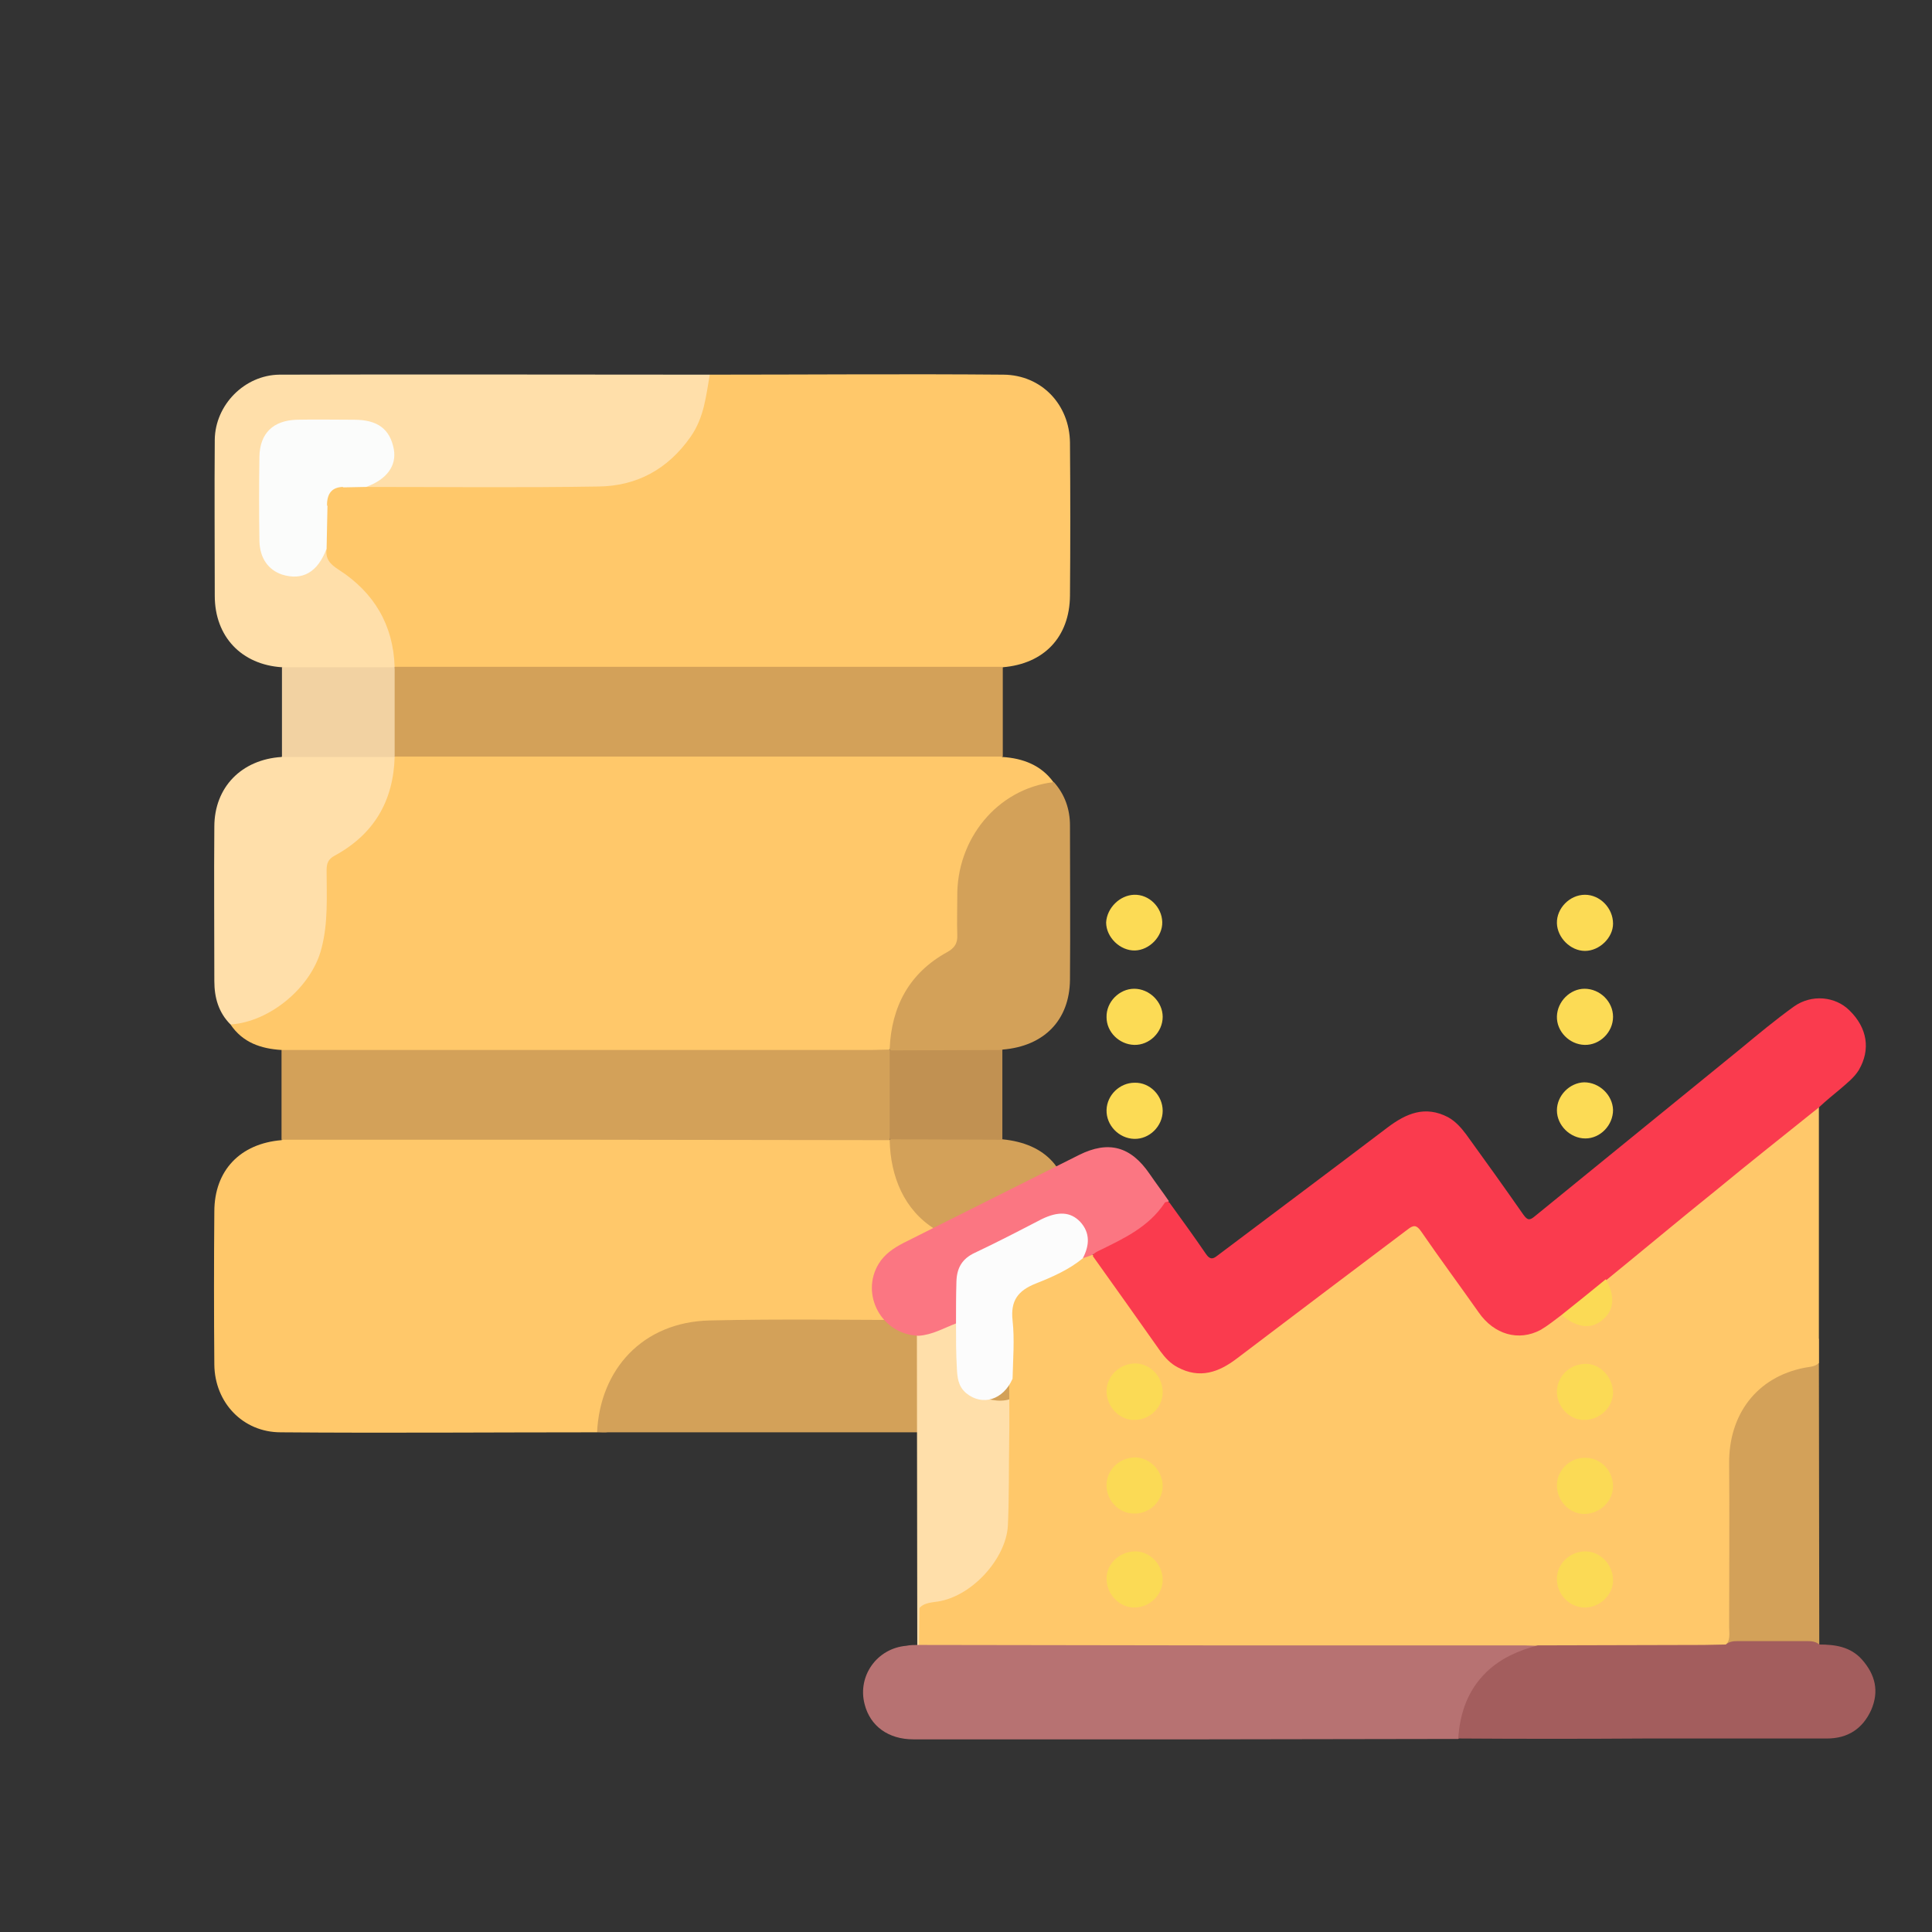
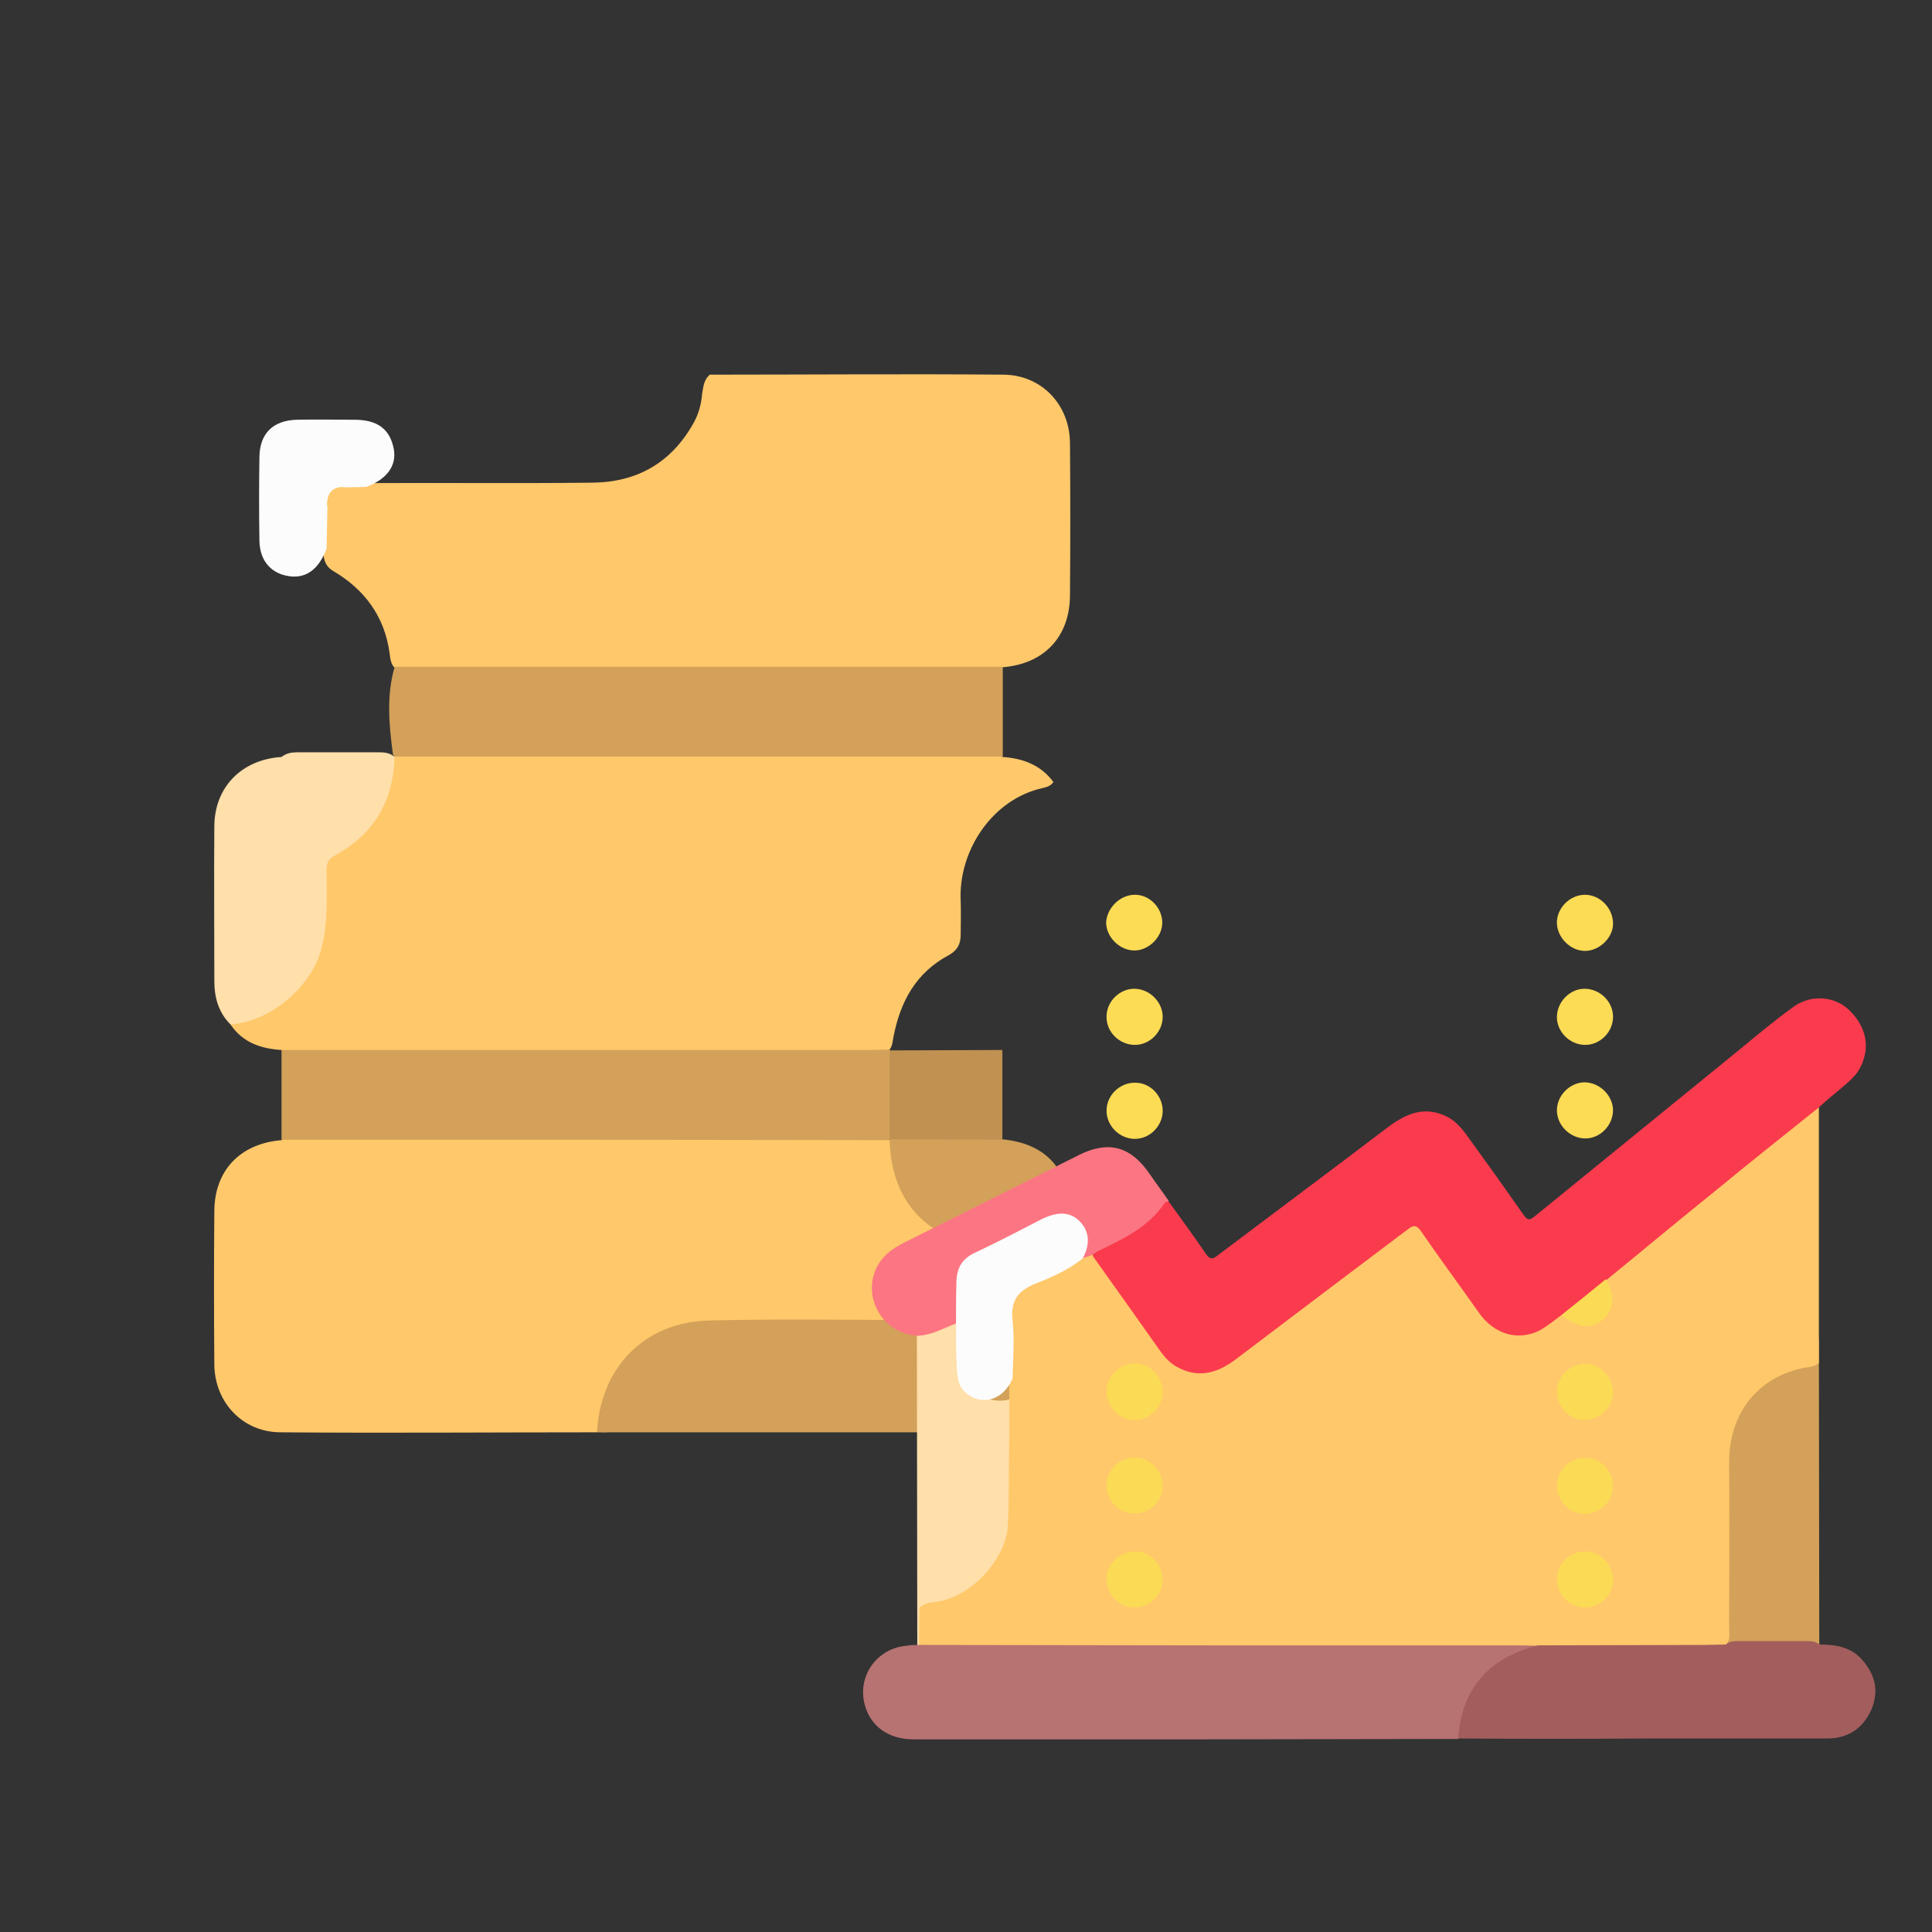
<svg xmlns="http://www.w3.org/2000/svg" version="1.1" id="Layer_1" x="0px" y="0px" viewBox="0 0 454.3 454.3" style="enable-background:new 0 0 454.3 454.3;" xml:space="preserve">
  <rect x="0" y="0" width="454.3" height="454.3" fill="#333333" stroke="none" />
  <style type="text/css">
	.st0{fill:#FFC86A;}
	.st1{fill:#D3A159;}
	.st2{fill:#FFDFAA;}
	.st3{fill:#F2D2A2;}
	.st4{fill:#C19152;}
	.st5{fill:#FBFCFB;}
	.st6{fill:#FA3B4E;}
	.st7{fill:#B77272;}
	.st8{fill:#A35D5D;}
	.st9{fill:#FB7682;}
	.st10{fill:#FCDB55;}
	.st11{fill:#FCFCFC;}
	.st12{fill:#FBDA55;}
</style>
  <path class="st0" d="M66.2,246.9c-4.8-0.3-9.1-1.7-12-6c0.8-0.9,1.9-1,2.9-1.4c12.1-3.9,18.5-12.4,18.8-25.3c0.1-3.2,0-6.4,0-9.6  c0-1.9,0.8-3.3,2.5-4.3c7.4-4.3,12.1-10.4,13.1-19.1c0.2-1.5,0.3-3.1,2.1-3.9c1.7-0.6,3.5-0.4,5.2-0.4c43.6,0,87.2,0,130.9,0  c2.1,0,4.2-0.4,6,1.1c4.8,0.3,9.1,1.9,12,5.9c-0.6,0.9-1.6,1.2-2.5,1.4c-11.9,2.6-19.9,14.8-19.3,26.6c0.1,2.6,0,5.3,0,7.9  c0,2.2-0.8,3.7-2.8,4.8c-7.7,4.1-11.4,10.9-13,19.2c-0.3,1.4-0.2,2.9-1.8,3.6c-1.7,0.6-3.5,0.4-5.2,0.4c-43.6,0-87.2,0-130.9,0  C70.2,247.9,68.1,248.3,66.2,246.9L66.2,246.9z" />
  <path class="st0" d="M140.4,336.8c-24.8,0-49.6,0.2-74.4,0c-8.9,0-15.5-7-15.6-15.9c-0.1-12-0.1-24,0-36c0-9.7,6.1-16,15.8-16.8  c1.3-1.1,2.8-1.1,4.4-1.1c44.7,0,89.4,0,134.1,0c1.3,0,2.6,0,3.9,0.5c1.6,0.9,1.6,2.6,1.8,4c1.6,8,5.2,14.4,12.5,18.5  c1.6,0.9,2.8,2.2,2.9,4.1c0.2,3.9,0.5,7.7-0.2,11.5c-0.7,3.6-2.3,5.1-6,5.5c-1.4,0.2-2.9,0.1-4.3,0.1c-15.3,0-30.6,0-46,0  c-15.4,0-24.7,7.5-28,22.7C141.3,335,141.2,336,140.4,336.8L140.4,336.8z" />
  <path class="st0" d="M166.9,88.1c23,0,46.1-0.2,69.1,0c8.9,0.1,15.5,7,15.6,16c0.1,12,0.1,24,0,36c-0.1,9.7-6.1,16-15.8,16.8  c-1.3,1.1-2.9,1.1-4.4,1.1c-44.8,0-89.6,0-134.3,0c-1.1,0-2.2,0-3.3-0.4c-1.9-0.7-2-2.5-2.2-4.1c-1.2-8.6-5.9-14.9-13.2-19.2  c-2.4-1.4-2.3-3.5-2.5-5.6c0.1-3-0.2-6,0.2-9c0.7-2.8,2.2-4.8,5-5.8c1.7-0.4,3.4-0.3,5.1-0.3c17.7-0.1,35.4,0.1,53.1-0.1  c10.4-0.1,18.4-4.6,23.6-13.7c1.3-2.2,2-4.6,2.2-7.2C165.4,90.9,165.5,89.3,166.9,88.1L166.9,88.1z" />
  <path class="st1" d="M140.4,336.8c0.7-14.8,10.7-25.9,26.4-26.3c17-0.4,33.9-0.1,50.9-0.1c5.9,0,7.3-1.5,7.4-7.5  c0-1.1-0.1-2.2,0-3.3c0.4-4.6-0.6-7.6-5.3-10.6c-7.2-4.5-10.4-12.3-10.6-20.9c0.1-0.2,0.3-0.3,0.4-0.5c1.1-0.7,2.3-0.7,3.5-0.7  c6.2,0,12.3,0,18.5,0c1.4,0,2.9,0,4.1,1c10.3,1,15.8,7.1,15.8,17.5c0,11.4,0,22.7,0,34.1c0,10.8-6.5,17.3-17.3,17.3  c-30.4,0-60.8,0-91.3,0C142.2,336.9,141.3,336.8,140.4,336.8L140.4,336.8z" />
-   <path class="st2" d="M76.8,129c-0.3,2.4,0.7,3.6,2.9,5c8.2,5.3,12.8,12.9,13.1,22.9c-0.2,0.1-0.3,0.3-0.5,0.4  c-1.5,0.8-3.2,0.6-4.8,0.6c-5.6,0-11.2,0-16.8,0c-1.5,0-3.1,0.1-4.4-1c-9.5-0.6-15.8-7.2-15.8-16.8c0-12.2-0.1-24.5,0-36.7  c0.1-8.2,7-15.2,15.2-15.3c33.8-0.1,67.5,0,101.2,0c-0.9,5-1.3,10-4.5,14.6c-5.4,7.7-12.7,11.6-21.7,11.7  c-18.2,0.3-36.4,0.1-54.6,0.1c0.1-1.3,1.2-1.4,2-1.9c2.8-1.6,3.7-4,3.3-7c-0.3-3-2.1-5.1-5.3-5.6c-6.2-0.9-12.5-0.8-18.8,0  c-2.8,0.4-4.7,2.3-5,5c-0.9,8-0.9,16,0,24c0.3,3.2,2.5,4.9,5.5,5.3c3,0.3,5.4-0.6,7-3.3C75.4,130.2,75.5,129.1,76.8,129L76.8,129z" />
  <path class="st1" d="M92.8,156.8c47.7,0,95.3,0,143,0c0,7,0,14.1,0,21.1c-47.7,0-95.3,0-143,0c-0.2-0.2-0.3-0.3-0.4-0.5  C91.5,170.6,90.8,163.7,92.8,156.8L92.8,156.8L92.8,156.8z" />
  <path class="st1" d="M209.2,268.1c-24.2,0-48.4-0.1-72.7-0.1c-23.4,0-46.9,0-70.3,0c0-7,0-14.1,0-21.1c46.2,0,92.5,0,138.7,0  c1.4,0,2.9-0.1,4.3-0.1c0.1,0.2,0.3,0.3,0.4,0.5c0.7,6.9,1.6,13.9-0.4,20.7L209.2,268.1L209.2,268.1z" />
  <path class="st2" d="M92.8,178c-0.3,10.4-4.9,18.2-14.1,23.2c-1.5,0.8-1.9,1.8-1.9,3.4c0,6.1,0.4,12.3-1.2,18.4  c-2.3,9.1-12.1,17.3-21.4,17.9c-2.8-2.8-3.8-6.3-3.8-10.2c0-12.1-0.1-24.2,0-36.3c0-9.3,6.4-15.8,15.8-16.4c1.1-0.9,2.4-1.1,3.7-1.1  c6.4,0,12.7,0,19.1,0C90.4,176.9,91.7,177,92.8,178L92.8,178L92.8,178z" />
-   <path class="st1" d="M209.2,246.7c0.4-10,4.6-17.9,13.5-22.8c1.8-1,2.5-2.1,2.4-4.1c-0.1-3,0-5.9,0-8.9c-0.2-13.5,9.3-25.4,22.7-27  c2.6,2.9,3.8,6.4,3.8,10.2c0,12.1,0.1,24.2,0,36.3c-0.1,9.5-6.1,15.6-15.8,16.4c-1,0.8-2.2,1-3.4,1c-6.7,0.1-13.4,0.1-20.1,0  c-1.1,0-2.2-0.2-3.1-0.9L209.2,246.7L209.2,246.7z" />
-   <path class="st3" d="M92.8,178c-8.8,0-17.7,0-26.5,0c0-7.1,0-14.1,0-21.1c8.8,0,17.7,0,26.5,0C92.8,163.9,92.8,170.9,92.8,178  L92.8,178z" />
  <path class="st4" d="M209.2,247c8.8,0,17.7-0.1,26.5-0.1c0,7.1,0,14.1,0,21.1c-8.8,0-17.7-0.1-26.5-0.1  C209.2,260.9,209.2,253.9,209.2,247L209.2,247z" />
  <path class="st5" d="M76.8,129c-2.1,5.6-5.7,7.6-10.5,6.1c-3.2-1.1-5.2-3.8-5.3-7.9c-0.1-6.6-0.1-13.2,0-19.8  c0.1-5.5,3.2-8.5,8.7-8.7c4.5-0.1,9,0,13.6,0c5.5,0,8.4,2.2,9.3,6.9c0.7,3.9-1.6,7.1-6.5,8.9c-1.7,0-3.5,0.1-5.2,0.1  c-2.8,0.2-3.7,2.1-3.9,4.6C76.9,122.4,76.9,125.7,76.8,129z" />
  <path class="st0" d="M76.9,119.1c-0.1-3.1,1.2-4.6,3.9-4.6C79.1,115.7,77.7,117.1,76.9,119.1z" />
  <path class="st2" d="M243.1,324.1c0,13,0.3,26.1,0,39.1c-0.3,15.8-11.2,26.9-27.4,27.9c0-26.6-0.1-53.2-0.1-79.8  c3.6-1.7,7-3.8,11.2-3.6c1.2,1.8,0.7,3.8,0.8,5.7c0.1,3.4-0.2,6.9,0.4,10.3c0.6,3.1,2.4,5,5.4,5.5c2.8,0.5,5.5-0.1,7.3-2.6  C241.4,325.5,241.7,324.3,243.1,324.1L243.1,324.1z" />
  <path class="st1" d="M427.8,397.3c-9.2,0-18.4,0-27.6,0c0-18-0.1-36,0-54c0.1-13.9,8.2-24.6,21.7-27.8c1.9-0.4,3.8-1,5.8-0.7  c0,26,0.1,52,0.1,78.1C427.8,394.3,427.8,395.8,427.8,397.3L427.8,397.3z" />
  <g>
    <path class="st0" d="M216.1,386.8c0-2.9,0.1-5.8,0.1-8.7c0.9-1,2.2-1.2,3.5-1.4c8.5-0.8,16.9-10.1,17.3-18   c0.3-6.6,0.2-13.2,0.3-19.8c0.1-4.8,0-9.5,0-14.3c0-5.3,0.2-10.6-0.1-15.9c-0.2-3.4,1.4-5.2,4.2-6.5c4.3-1.9,8.6-4.1,12.7-6.5   c0.8-0.5,1.6-0.9,2.5-0.8c1.3,0.3,1.8,1.5,2.5,2.4c4.6,6.7,9.5,13.3,14.1,20c3.4,5,9.2,6.1,14.6,3.1c2.3-1.3,4-3.2,6.1-4.6   c9.6-6.7,18.4-14.3,28.1-20.8c2.8-1.9,5.2-4.3,8-6.3c2.2-1.5,3-1.4,4.5,0.7c4.4,6,8.8,12,13,18.1c4.3,6.2,10.1,7.4,16.4,3.2   c1-0.7,1.9-1.5,3.2-1.6c1,0,1.9,0.7,2.8,1.1c2.3,1.1,4.6,0.8,6.4-0.6c1.9-1.5,2.5-3.7,1.8-6.2c-0.3-0.9-0.6-1.7-0.7-2.6   c0.7-2,2.5-3.1,4-4.3c11.5-9.1,22.8-18.5,34.1-27.7c3.2-2.6,6.3-5.3,9.5-7.8c0.8-0.6,1.5-1.5,2.7-1c0,20.2,0,40.4,0,60.5   c-0.9,0.9-2.2,0.9-3.3,1.1c-11.4,2.2-17.9,11.1-17.8,22.5c0.1,12.9,0,25.7,0,38.5c0,1.5,0.4,3.2-1,4.4c-0.8,0.5-1.8,0.5-2.7,0.5   c-13.7,0-27.5,0.1-41.2,0c-2.7-0.2-5.3,0.1-8,0.1c-44.1,0-88.2,0-132.3,0C219.5,387.8,217.6,388.3,216.1,386.8L216.1,386.8z" />
    <g>
      <path class="st6" d="M367.2,309.2c-1.6,1.2-3.2,2.5-4.9,3.5c-5.2,2.8-11,1.1-14.6-4.1c-4.5-6.4-9.1-12.6-13.5-19    c-1.1-1.6-1.8-1.6-3.2-0.5c-13.4,10.1-26.8,20.2-40.1,30.3c-4.3,3.3-8.8,4.9-14,2.1c-1.7-0.9-2.9-2.2-4-3.7    c-5.3-7.5-10.6-15-15.9-22.4c0-1.2,1-1.5,1.7-1.8c5.4-2.6,10.8-5.3,14.5-10.4c0.4-0.6,1-1.1,1.8-0.4c2.9,4,5.8,8,8.6,12.1    c0.9,1.3,1.6,1.2,2.6,0.4c13.4-10.1,26.8-20.1,40.1-30.2c4.4-3.3,8.8-5.2,14.2-2.4c1.8,1,3.1,2.5,4.3,4.1    c4.5,6.2,9,12.5,13.4,18.8c1,1.4,1.5,1.4,2.7,0.4c16.1-13.1,32.3-26.3,48.4-39.4c4.1-3.4,8.2-6.8,12.5-9.9c4.2-3,9.8-2.4,13.1,0.9    c4.2,4.1,5,9.2,2.2,14c-1.1,1.8-2.8,3.1-4.4,4.5c-1.7,1.4-3.4,2.8-5,4.3c-8.1,6.5-16.2,12.9-24.2,19.5c-8.7,7-17.3,14.2-25.9,21.2    c-0.1,0.8-0.6,1.4-1.2,1.8c-2.7,1.8-4.9,4-7.5,6C368.4,309,367.9,309.4,367.2,309.2L367.2,309.2z" />
      <path class="st7" d="M216.1,386.8c22.3,0,44.6,0.1,67,0.1c25.1,0,50.2,0,75.2,0c1.1,0,2.2,0.1,3.3,0.1c-0.2,1.4-1.4,1.2-2.3,1.5    c-8.6,2.9-14.1,8.4-15.2,17.7c-0.1,1-0.4,2-1.2,2.7c-20.2,0-40.4,0.1-60.6,0.1c-22.5,0-45,0-67.5,0c-5.9,0-10.2-3.1-11.5-8.3    c-1.7-6.6,2.9-13.1,9.8-13.7C214,386.8,215.1,386.8,216.1,386.8L216.1,386.8z" />
      <path class="st8" d="M342.9,408.8c0.4-6,2.2-11.3,6.6-15.6c3.4-3.3,7.6-5.1,12.1-6.3c13,0,26-0.1,39-0.1c1.7,0,3.5-0.1,5.2-0.1    c0.8-0.7,1.8-0.8,2.8-0.8c5.5,0,10.9,0,16.4,0c1,0,2,0.1,2.8,0.8c3.7,0,7.3,0.5,10,3.5c3.2,3.6,4.1,7.5,2.2,11.9    c-2,4.4-5.5,6.7-10.4,6.7c-14.2,0-28.5,0-42.7,0C372.3,408.9,357.6,408.9,342.9,408.8L342.9,408.8z" />
      <path class="st9" d="M224.8,311.2c-2.9,1.1-5.6,2.7-8.8,2.9c-8.8-0.3-13.7-9.8-9.4-16.9c1.4-2.3,3.5-3.7,5.8-4.9    c13.8-6.9,27.5-13.8,41.3-20.7c7-3.5,12.2-2,16.6,4.4c1.5,2.2,3.1,4.3,4.6,6.5c-0.3,0.1-0.9,0.1-1,0.3c-3.8,5.8-9.8,8.5-15.7,11.4    c-0.5,0.2-0.9,0.6-1.4,0.9c-0.8,0.3-1.6,0.6-2.4,0.8c-0.4-0.7-0.1-1.4,0.1-2.1c0.6-2.4,0.3-4.6-1.6-6.3c-2.1-1.8-4.6-1.9-6.9-0.7    c-4.8,2.5-9.7,4.8-14.4,7.3c-0.6,0.3-1.3,0.7-2,1c-2.8,1-3.8,3.2-4,6c-0.1,2.3,0,4.6-0.1,6.9C225.6,309.2,225.8,310.4,224.8,311.2    L224.8,311.2z" />
      <path class="st10" d="M266.7,232.5c3.6,0,6.7,3.1,6.7,6.6c0,3.6-3.1,6.7-6.7,6.6c-3.5-0.1-6.5-3-6.5-6.5    C260.1,235.6,263.2,232.5,266.7,232.5L266.7,232.5z" />
      <path class="st10" d="M379.3,239.1c0,3.6-3.1,6.7-6.7,6.6c-3.6-0.1-6.6-3.2-6.5-6.7c0.1-3.5,3.1-6.5,6.5-6.5    C376.2,232.5,379.3,235.5,379.3,239.1L379.3,239.1z" />
      <path class="st10" d="M273.4,261.2c0,3.6-3.1,6.7-6.7,6.6c-3.6-0.1-6.6-3.2-6.5-6.8c0.1-3.5,3.1-6.4,6.6-6.4    C270.4,254.5,273.4,257.6,273.4,261.2L273.4,261.2z" />
      <path class="st10" d="M379.3,261c0,3.6-3,6.7-6.5,6.7c-3.6,0-6.7-3.1-6.7-6.6c0-3.5,3-6.5,6.4-6.6    C376.1,254.5,379.2,257.5,379.3,261L379.3,261z" />
      <path class="st10" d="M379.3,217.2c0,3.3-3.2,6.4-6.6,6.4c-3.4,0-6.5-3.1-6.6-6.5c-0.1-3.5,3-6.7,6.6-6.7    C376.2,210.4,379.3,213.5,379.3,217.2L379.3,217.2z" />
      <path class="st10" d="M266.7,210.4c3.5-0.1,6.5,2.9,6.6,6.4c0.1,3.4-3,6.6-6.4,6.7c-3.5,0.1-6.8-3.1-6.8-6.6    C260.3,213.5,263.3,210.5,266.7,210.4L266.7,210.4z" />
      <path class="st11" d="M224.8,311.2c0-3.3,0-6.6,0.1-9.9c0.1-3.1,1.3-5.3,4.3-6.7c5.3-2.5,10.5-5.2,15.7-7.9    c3.9-1.9,6.8-1.8,9.1,0.6c2.4,2.6,2.2,5.6,0.6,8.6c-3.3,2.7-7.2,4.4-11,5.9c-4.3,1.7-6,4.1-5.5,8.7c0.5,4.5,0.1,9.1,0,13.7    c-2.2,5-7.1,6.5-10.9,3.4c-1.9-1.6-2.1-3.7-2.2-5.9C224.8,318.4,224.8,314.8,224.8,311.2L224.8,311.2z" />
      <path class="st12" d="M266.7,333.9c-3.5,0-6.5-3.1-6.5-6.8c0-3.5,3.1-6.5,6.8-6.5c3.5,0.1,6.3,3,6.4,6.6    C273.5,330.9,270.4,333.9,266.7,333.9L266.7,333.9z" />
      <path class="st12" d="M379.3,327.4c0,3.5-3.1,6.5-6.8,6.5c-3.5,0-6.5-3.2-6.4-6.8c0.1-3.5,3-6.3,6.6-6.4    C376.2,320.6,379.2,323.7,379.3,327.4L379.3,327.4z" />
      <path class="st12" d="M273.4,349.6c-0.1,3.6-3.3,6.5-6.9,6.3c-3.6-0.1-6.5-3.3-6.3-7c0.2-3.5,3.2-6.2,6.8-6.2    C270.5,342.8,273.5,346,273.4,349.6z" />
      <path class="st12" d="M372.5,356c-3.5,0-6.5-3.2-6.4-6.9c0.1-3.6,3.3-6.5,6.9-6.3c3.5,0.1,6.3,3.1,6.3,6.7    C379.3,353,376.2,356,372.5,356L372.5,356z" />
      <path class="st12" d="M273.4,371.5c0,3.5-3,6.5-6.7,6.5c-3.5,0-6.5-3.1-6.5-6.8c0-3.5,3-6.3,6.6-6.4    C270.3,364.7,273.4,367.8,273.4,371.5L273.4,371.5z" />
-       <path class="st12" d="M379.3,371.6c0,3.5-3.2,6.5-6.8,6.4c-3.6-0.1-6.5-3.2-6.4-6.9c0.1-3.5,3.1-6.3,6.7-6.3    C376.3,364.8,379.3,367.9,379.3,371.6L379.3,371.6z" />
+       <path class="st12" d="M379.3,371.6c0,3.5-3.2,6.5-6.8,6.4c-3.6-0.1-6.5-3.2-6.4-6.9c0.1-3.5,3.1-6.3,6.7-6.3    C376.3,364.8,379.3,367.9,379.3,371.6z" />
      <path class="st12" d="M367.2,309.2c3.5-2.8,7-5.6,10.4-8.4c2.2,3.8,2,7.2-0.6,9.4C374.3,312.7,370.8,312.3,367.2,309.2    L367.2,309.2z" />
    </g>
  </g>
</svg>